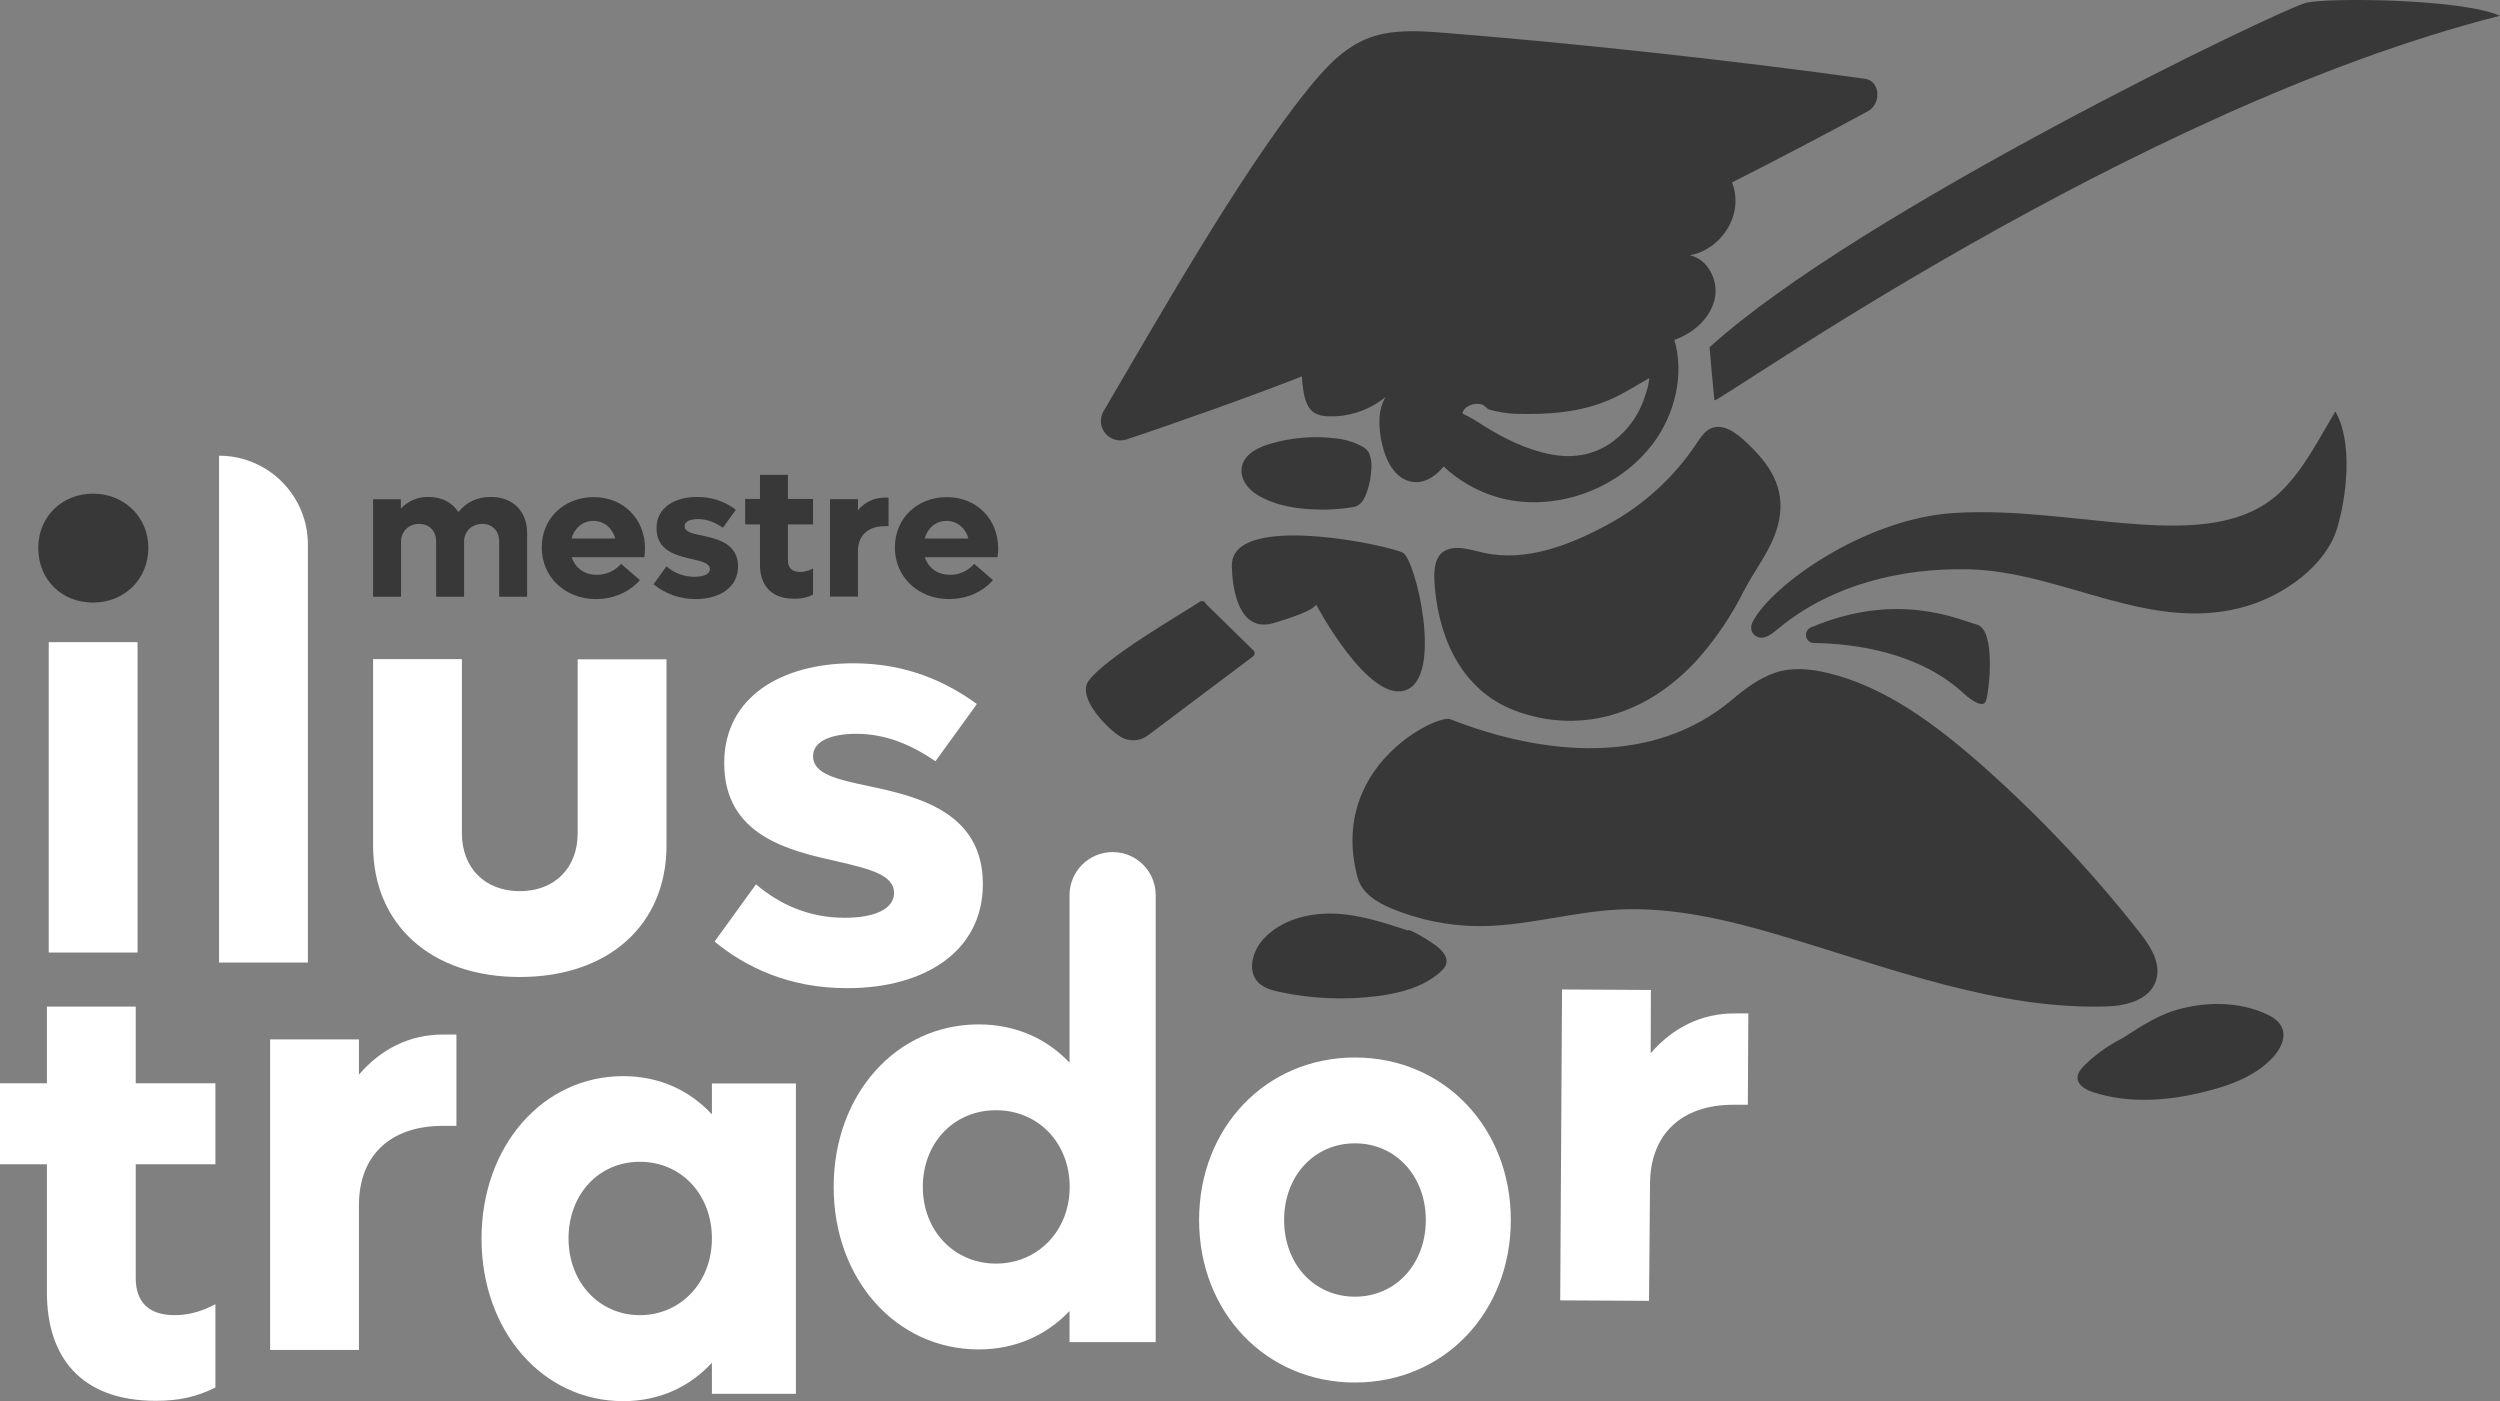
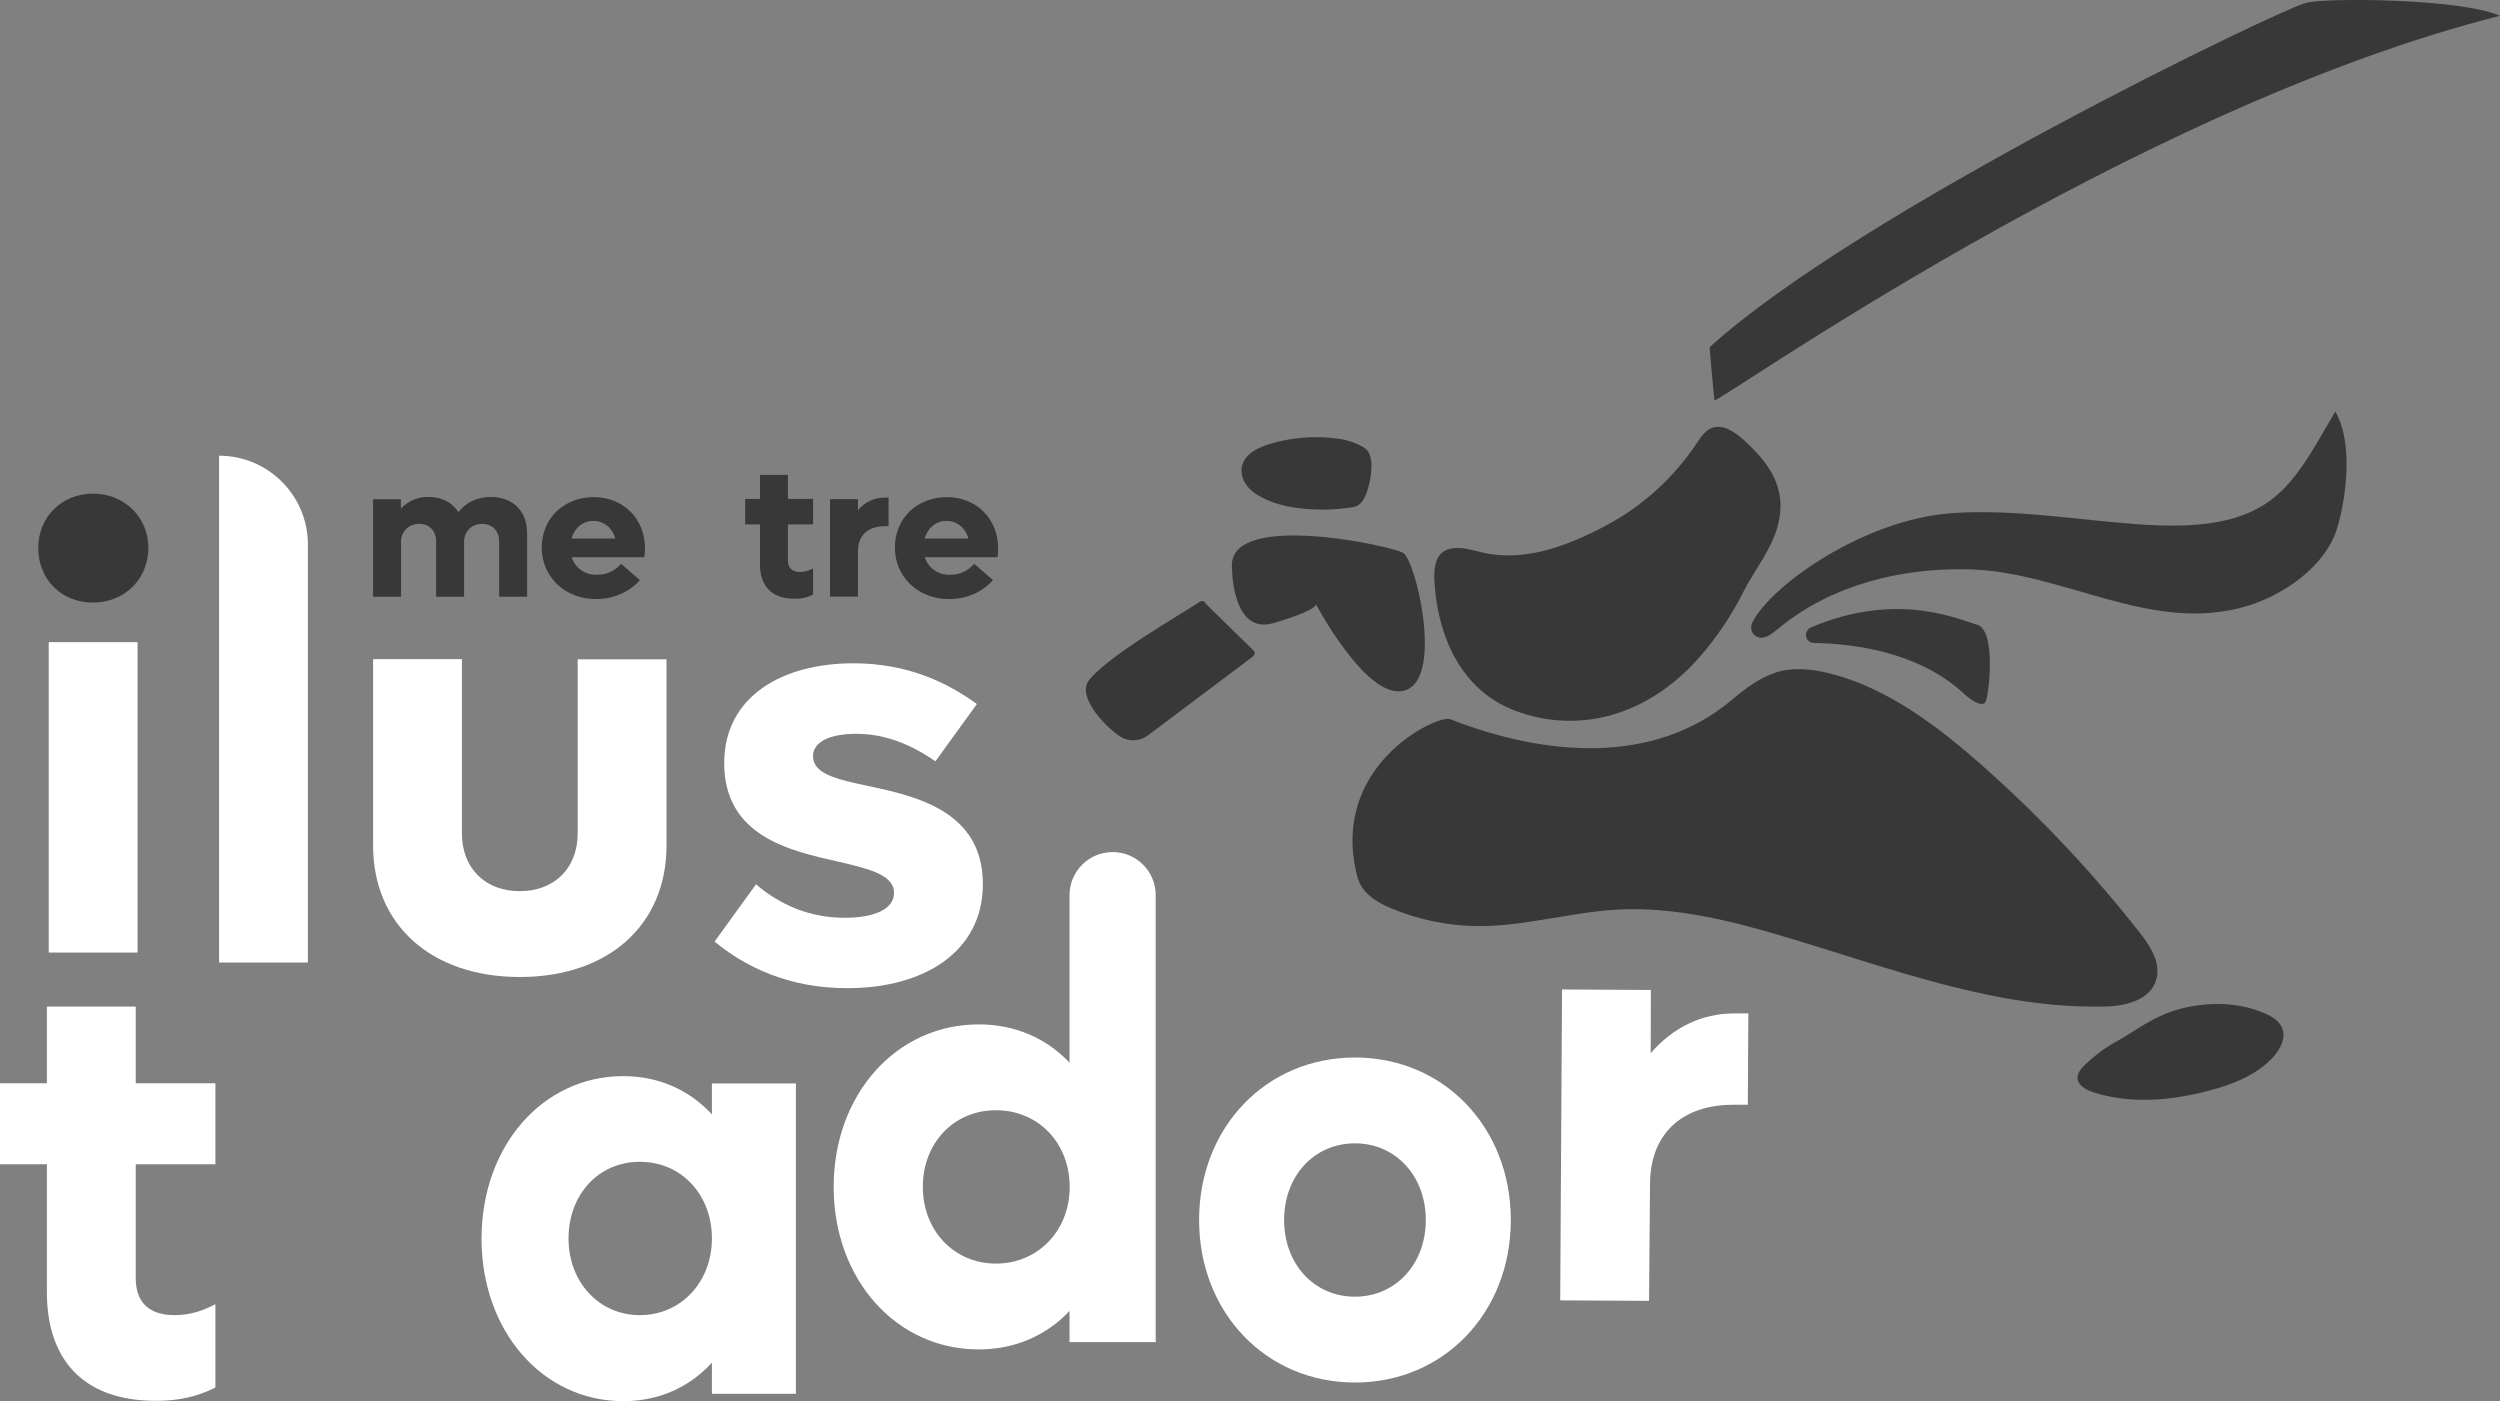
<svg xmlns="http://www.w3.org/2000/svg" id="Camada_1" data-name="Camada 1" viewBox="0 0 1503 842.37">
  <rect x="0" y="0" width="1503" height="842.37" fill="#808080" stroke="none" />
  <defs>
    <style>      .cls-1 {        fill: #383838;      }      .cls-1, .cls-2 {        stroke-width: 0px;      }      .cls-2 {        fill: #fff;      }    </style>
  </defs>
  <path class="cls-1" d="M1404,247.37c-10.1,16.9-19.2,35.2-32.9,48.3-41.7,40-122.7,7.7-197.1,12.8-53.8,3.7-109,43.6-120.2,65.2-3.2,6.2,1.9,10.1,5.7,9.7s7.2-3.5,10.4-6.1c31.6-25.8,73.2-35.9,113.4-35,57.2,1.2,110.3,39.6,168.2,21.9,21.8-6.7,46.9-23.9,53.7-47,5.7-19,9.4-51.6-1.2-69.8h0Z" />
  <path class="cls-1" d="M1296.9,586.27c1.2-9.5-4.8-18.3-10.6-25.7-28.3-36.1-59.8-69.5-94.2-100-28-24.8-58.8-47.8-93.3-56-10.4-2.5-21.4-3.5-31.4-.2-9.6,3.2-18.2,9.6-26.1,16.3-47.3,39.9-113,33.8-169.5,11.7-7.5-3-73.3,28-55.7,94.9,2.5,9.7,11.7,15.2,20.2,18.8,16.4,6.8,33.9,10.5,51.7,10.7,28.3.3,55.8-8.3,84.1-9.9,34-1.9,68.2,6.5,101.5,16.5,63.7,19,127.6,43.7,192.8,41.7,12.9-.3,28.7-4.7,30.5-18.8h0Z" />
  <path class="cls-1" d="M796.9,306.37c5.6-.1,11.1-.6,16.7-1.5,4.6-.8,6.6-4.7,8.1-8.9,1.7-4.7,2.6-9.6,2.8-14.6.2-2.9-.2-5.8-1.2-8.5-.2-.5-.5-.9-.8-1.4-1.7-2.5-4.4-3.5-7.2-4.8-3.8-1.6-7.9-2.7-12.1-3.1-13.4-1.7-27.1-.5-40.1,3.4-8.2,2.5-17.3,7.4-16.7,17,.1,1.3.4,2.6.9,3.9,2.4,5.9,7.5,9.5,13,12,11.2,5.4,24.5,6.6,36.6,6.5Z" />
-   <path class="cls-1" d="M863,568.27c-8.4-6-17.8-10.6-16.4-8.8-14.6-4.8-29.3-9.7-44.7-10.2s-31.5,3.8-42,14.9c-6.6,7-10.3,18.9-3.8,26.1,3.3,3.6,8.4,5,13.2,6.1,19.3,4.1,39.1,5,58.6,2.5,13.6-1.7,27.5-5.3,37.8-14.3,1.7-1.5,3.3-3.2,3.8-5.3,1-4.4-2.9-8.3-6.5-11h0Z" />
  <path class="cls-1" d="M1362.1,609.47c-15.8-7.1-34-7.3-50.8-3.1s-30,15.1-37.5,19c-7.6,4-14.5,9.1-20.6,15.1-2.1,2.1-4.2,4.6-4.2,7.5.1,4.5,5,7.2,9.2,8.6,22.2,7.3,46.6,5.2,69.2-.7,14.4-3.7,29-9.3,39.1-20.2,4.4-4.8,8-11.6,5.5-17.6-1.6-4.2-5.8-6.8-9.9-8.6h0Z" />
-   <path class="cls-1" d="M783.6,234.87c.8,5.2,2.4,10.9,7,13.6,2.3,1.1,4.8,1.7,7.3,1.8,12.7.6,25.2-3.5,35.1-11.6-4.9,8.2-4.2,18.5-2.2,27.9,2.2,10,7.5,21,17.6,23,7.6,1.5,14.4-2.9,19.5-9.1,9.1,8.5,20.1,14.8,32.1,18.4,33.8,9.7,72.6-4.1,93.8-32.2,13.2-17.5,19-41.9,12.8-62.3.8-.3,1.7-.6,2.5-1,10.3-4.3,19.4-12.8,21.8-23.7s-4-23.8-14.9-26.2c15.1-2.7,27.3-17.1,27.4-32.5,0-3.9-.7-7.7-2.1-11.3,27.5-13.9,54.7-28.2,81.7-42.8,8.2-4.5,7.5-18.2-1.7-19.5-78.8-11-175.3-21.5-255.1-27.8-14.2-1.1-29-1.8-42.3,2.9-16.4,5.9-27.7,19-38,31.7-40.5,50.1-92.6,142.4-122.4,193-3.3,5.6-1.4,12.8,4.2,16,2.9,1.7,6.4,2.1,9.6,1,30.8-10.2,79.8-27.7,105.4-37.9.1,2.8.4,5.7.9,8.6ZM890.9,243.17c1.8.5,2.9,2.7,4.8,3.2,4.9,1.3,9.9,2.1,15,2.4,19.8.6,39.3-.7,57.4-8.6,8.3-3.6,15.8-8.6,23.5-12.9-.2,1-.4,3-.8,4.8s-1.1,3.8-1.7,5.7c-2.5,8.2-6.9,15.7-12.9,21.9-13,13.5-29.6,17.6-49.2,12.3-14.9-4-27.4-11-39.4-18.8-2.4-1.6-5.2-2.9-8.4-4.6.6-3.8,6.2-6.9,11.7-5.4h0Z" />
  <path class="cls-1" d="M976.7,427.27c16.7-6.3,32-17.4,44.9-32,10.6-12.1,19.6-25.6,26.8-40,6.7-13,16.5-24.6,20.4-39.2,5.3-19.8-2.7-34.4-16.6-47.9-5.5-5.4-14.3-13.8-22.7-11-4.4,1.5-7.1,5.8-9.7,9.7-13.5,20.2-31.7,36.8-53,48.4-22.2,12-49,22.8-74.6,17.1-4.7-1-9.3-2.5-14.1-2.9-15.2-1-16.7,10.2-15.5,23.6,2.9,33,17.8,64,50.8,75.1,20.6,7.2,43,6.9,63.3-.9h0Z" />
  <path class="cls-1" d="M1030.7,240.67c2.3,2,250.6-175.1,472.3-231.2-23.4-10.3-102.8-10.9-116.2-7.9-14.8,3.4-269.6,125.8-359,207.2-.1,0,2.8,31.8,2.9,31.9h0Z" />
  <path class="cls-1" d="M724.8,362.77h0l.1.2,29.1,28.5c.6,1,.3,2.4-.6,3.1l-63.2,47.5c-4.7,3.6-11.2,4-16.3,1-7.8-4.6-26.8-23.7-19.4-33.8,10.6-14.3,55.1-39.7,66.8-47.5,1.1-.7,2.6-.5,3.3.6.1.1.2.3.2.4h0Z" />
  <path class="cls-1" d="M740.6,339.27s-.9,43,25.2,35.3,25.4-11.2,25.4-11.2c0,0,31.6,59.8,54.1,51.5s5.8-78.2-1.8-82.5-101.7-24.7-102.9,6.9h0Z" />
  <path class="cls-1" d="M1088.8,377.17c-2.5,1-3.7,3.9-2.7,6.4.7,1.8,2.5,3,4.5,3,24.4.4,63.7,5.5,90.7,31,0,0,10.7,9.7,12.7,3.7s6-42.9-5.6-45.8c-10.3-2.7-47.2-20.5-99.6,1.7h0Z" />
  <path class="cls-1" d="M23,329.37c0-18.7,14.3-32.6,32.9-32.6s33.3,13.9,33.3,32.6-14.3,32.9-33.3,32.9-32.9-13.9-32.9-32.9Z" />
  <rect class="cls-2" x="29.3" y="386.07" width="53.4" height="186.6" />
  <path class="cls-2" d="M131.7,273.97h0c29.5,0,53.4,23.9,53.4,53.4v251.3h-53.4v-304.7h0Z" />
  <path class="cls-2" d="M224.3,508.27v-112h53.4v104.7c0,20.9,13.9,34.8,34.8,34.8s34.8-13.9,34.8-34.8v-104.6h53.4v112c0,47.6-34.8,79-88.2,79s-88.2-31.5-88.2-79.1Z" />
  <path class="cls-2" d="M429.6,566.07l24.9-34.4c14.3,12.1,31.8,20.1,53.4,20.1,17.6,0,29.6-5.1,29.6-15,0-10.6-14.3-14.3-33.3-18.7-29.6-6.6-68.8-15.4-68.8-59.3,0-40.2,35.1-60,77.6-60,32.9,0,56.7,11.7,74.3,24.5l-24.9,34.4c-13.9-9.5-29.3-16.5-47.6-16.5-14.3,0-26,4-26,13.5,0,10.6,14.3,13.9,33.3,17.9,29.3,6.2,68.8,15.4,68.8,58.9,0,41-35.8,62.6-81.2,62.6-35.4.2-61.8-12.9-80.1-28h0Z" />
  <path class="cls-2" d="M81.6,699.97v68.4c0,14.3,7.7,22.3,23.4,22.3,9.5,0,17.6-2.9,24.5-6.6v50.1c-11,5.5-21.6,8-35.8,8-45.4,0-65.5-26.7-65.5-65.1v-77.1H0v-48.7h28.2v-46.1h53.4v46.1h47.9v48.7h-47.9Z" />
-   <path class="cls-2" d="M274.4,621.97v54.9h-8.1c-32.6,0-50.5,18.7-50.5,47.6v87.1h-53.4v-186.7h53.4v21.2c13.2-15.4,30.4-24.1,50.5-24.1h8.1Z" />
  <path class="cls-2" d="M478.5,651.27v186.7h-50.5v-18.7c-13.5,14.7-31.8,23.1-53.3,23.1-48.5,0-85.2-42.1-85.2-97.7s36.7-97.7,85.2-97.7c21.5,0,39.8,8.4,53.3,23v-18.6h50.5v-.1ZM428,744.57c0-26.3-18.3-46.1-43.3-46.1s-42.9,19.8-42.9,46.1,18.4,46.1,42.9,46.1,43.3-19.7,43.3-46.1Z" />
  <path class="cls-2" d="M694.8,538.17v268.7h-51.8v-18.7c-13.8,14.6-32.6,23.1-54.6,23.1-49.6,0-87.2-42.1-87.2-97.7s37.6-97.7,87.2-97.7c22,0,40.8,8.4,54.6,23v-100.7c0-14.3,11.6-25.9,25.9-25.9h0c14.4,0,25.9,11.6,25.9,25.9h0ZM643.1,713.57c0-26.3-18.8-46.1-44.3-46.1s-44,19.8-44,46.1,18.8,46.1,44,46.1,44.3-19.8,44.3-46.1h0Z" />
  <path class="cls-2" d="M720.9,733.47c0-55.6,40.2-97.7,93.7-97.7s93.7,42.1,93.7,97.7-40.2,97.7-93.7,97.7-93.7-42.1-93.7-97.7ZM857.2,733.47c0-26.3-18-46.1-42.6-46.1s-42.6,19.7-42.6,46.1,18,46.1,42.6,46.1,42.6-19.8,42.6-46.1Z" />
  <path class="cls-2" d="M1051.1,609.27l-.3,54.9h-8c-32.6-.2-50.6,18.4-50.8,47.3l-.6,70.6-53.4-.3,1.1-186.9,53.4.3-.1,38c13.3-15.3,30.5-24,50.6-23.9h8.1Z" />
  <path class="cls-1" d="M316.9,320.47v38.3h-16.8v-33.2c0-6.3-4-10.6-10.2-10.6s-10.9,4.4-10.9,10.8v33h-16.8v-33.2c0-6.3-4-10.6-10.2-10.6s-10.9,4.4-10.9,10.8v33h-16.8v-58.6h16.7v5.6c4.3-4.6,10.4-7.2,16.7-7,7.9,0,14.2,3.3,17.9,9.1,4.7-6,11.4-9.1,19.5-9.1,13.3,0,21.8,8.6,21.8,21.7h0Z" />
  <path class="cls-1" d="M387.4,334.97h-43.7c2.1,6.5,7.7,10.6,15,10.6,5.6.1,11-2.3,14.7-6.6l11.3,9.8c-6.2,7-15.6,11.4-26.4,11.4-18.6,0-32.6-13.3-32.6-31s13.5-30.3,31.3-30.3,30.8,13.1,30.8,30.9c0,1.7-.2,3.4-.4,5.2h0ZM343.6,323.77h26.3c-1.8-6.5-6.9-10.6-13.2-10.6s-11.3,4.2-13.1,10.6h0Z" />
-   <path class="cls-1" d="M392.9,351.27l7.8-10.8c4.6,4.1,10.6,6.3,16.8,6.3,5.5,0,9.3-1.6,9.3-4.7,0-3.3-4.5-4.5-10.5-5.9-9.3-2.1-21.6-4.8-21.6-18.6,0-12.6,11-18.8,24.4-18.8,8.4-.1,16.6,2.6,23.3,7.7l-7.8,10.8c-4.4-3-9.2-5.2-14.9-5.2-4.5,0-8.1,1.3-8.1,4.3,0,3.3,4.5,4.4,10.5,5.6,9.2,2,21.6,4.8,21.6,18.5,0,12.9-11.3,19.7-25.5,19.7-9.3,0-18.2-3.1-25.3-8.9h0Z" />
  <path class="cls-1" d="M473.7,315.37v21.5c0,4.5,2.4,7,7.4,7,2.7,0,5.3-.8,7.7-2.1v15.7c-3.5,1.8-7.4,2.6-11.3,2.5-14.2,0-20.6-8.4-20.6-20.5v-24.2h-8.9v-15.3h8.9v-14.5h16.8v14.5h15.1v15.3h-15.1v.1Z" />
  <path class="cls-1" d="M534.2,299.17v17.2h-2.5c-10.2,0-15.9,5.9-15.9,14.9v27.4h-16.8v-58.6h16.8v6.7c3.9-4.8,9.7-7.6,15.9-7.6h2.5Z" />
  <path class="cls-1" d="M599.7,334.97h-43.7c2.1,6.5,7.7,10.6,15,10.6,5.6.1,11-2.3,14.7-6.6l11.3,9.8c-6.2,7-15.6,11.4-26.4,11.4-18.6,0-32.6-13.3-32.6-31s13.5-30.3,31.3-30.3,30.8,13.1,30.8,30.9c0,1.7-.1,3.4-.4,5.2h0ZM555.9,323.77h26.3c-1.8-6.5-6.9-10.6-13.2-10.6s-11.3,4.2-13.1,10.6Z" />
</svg>